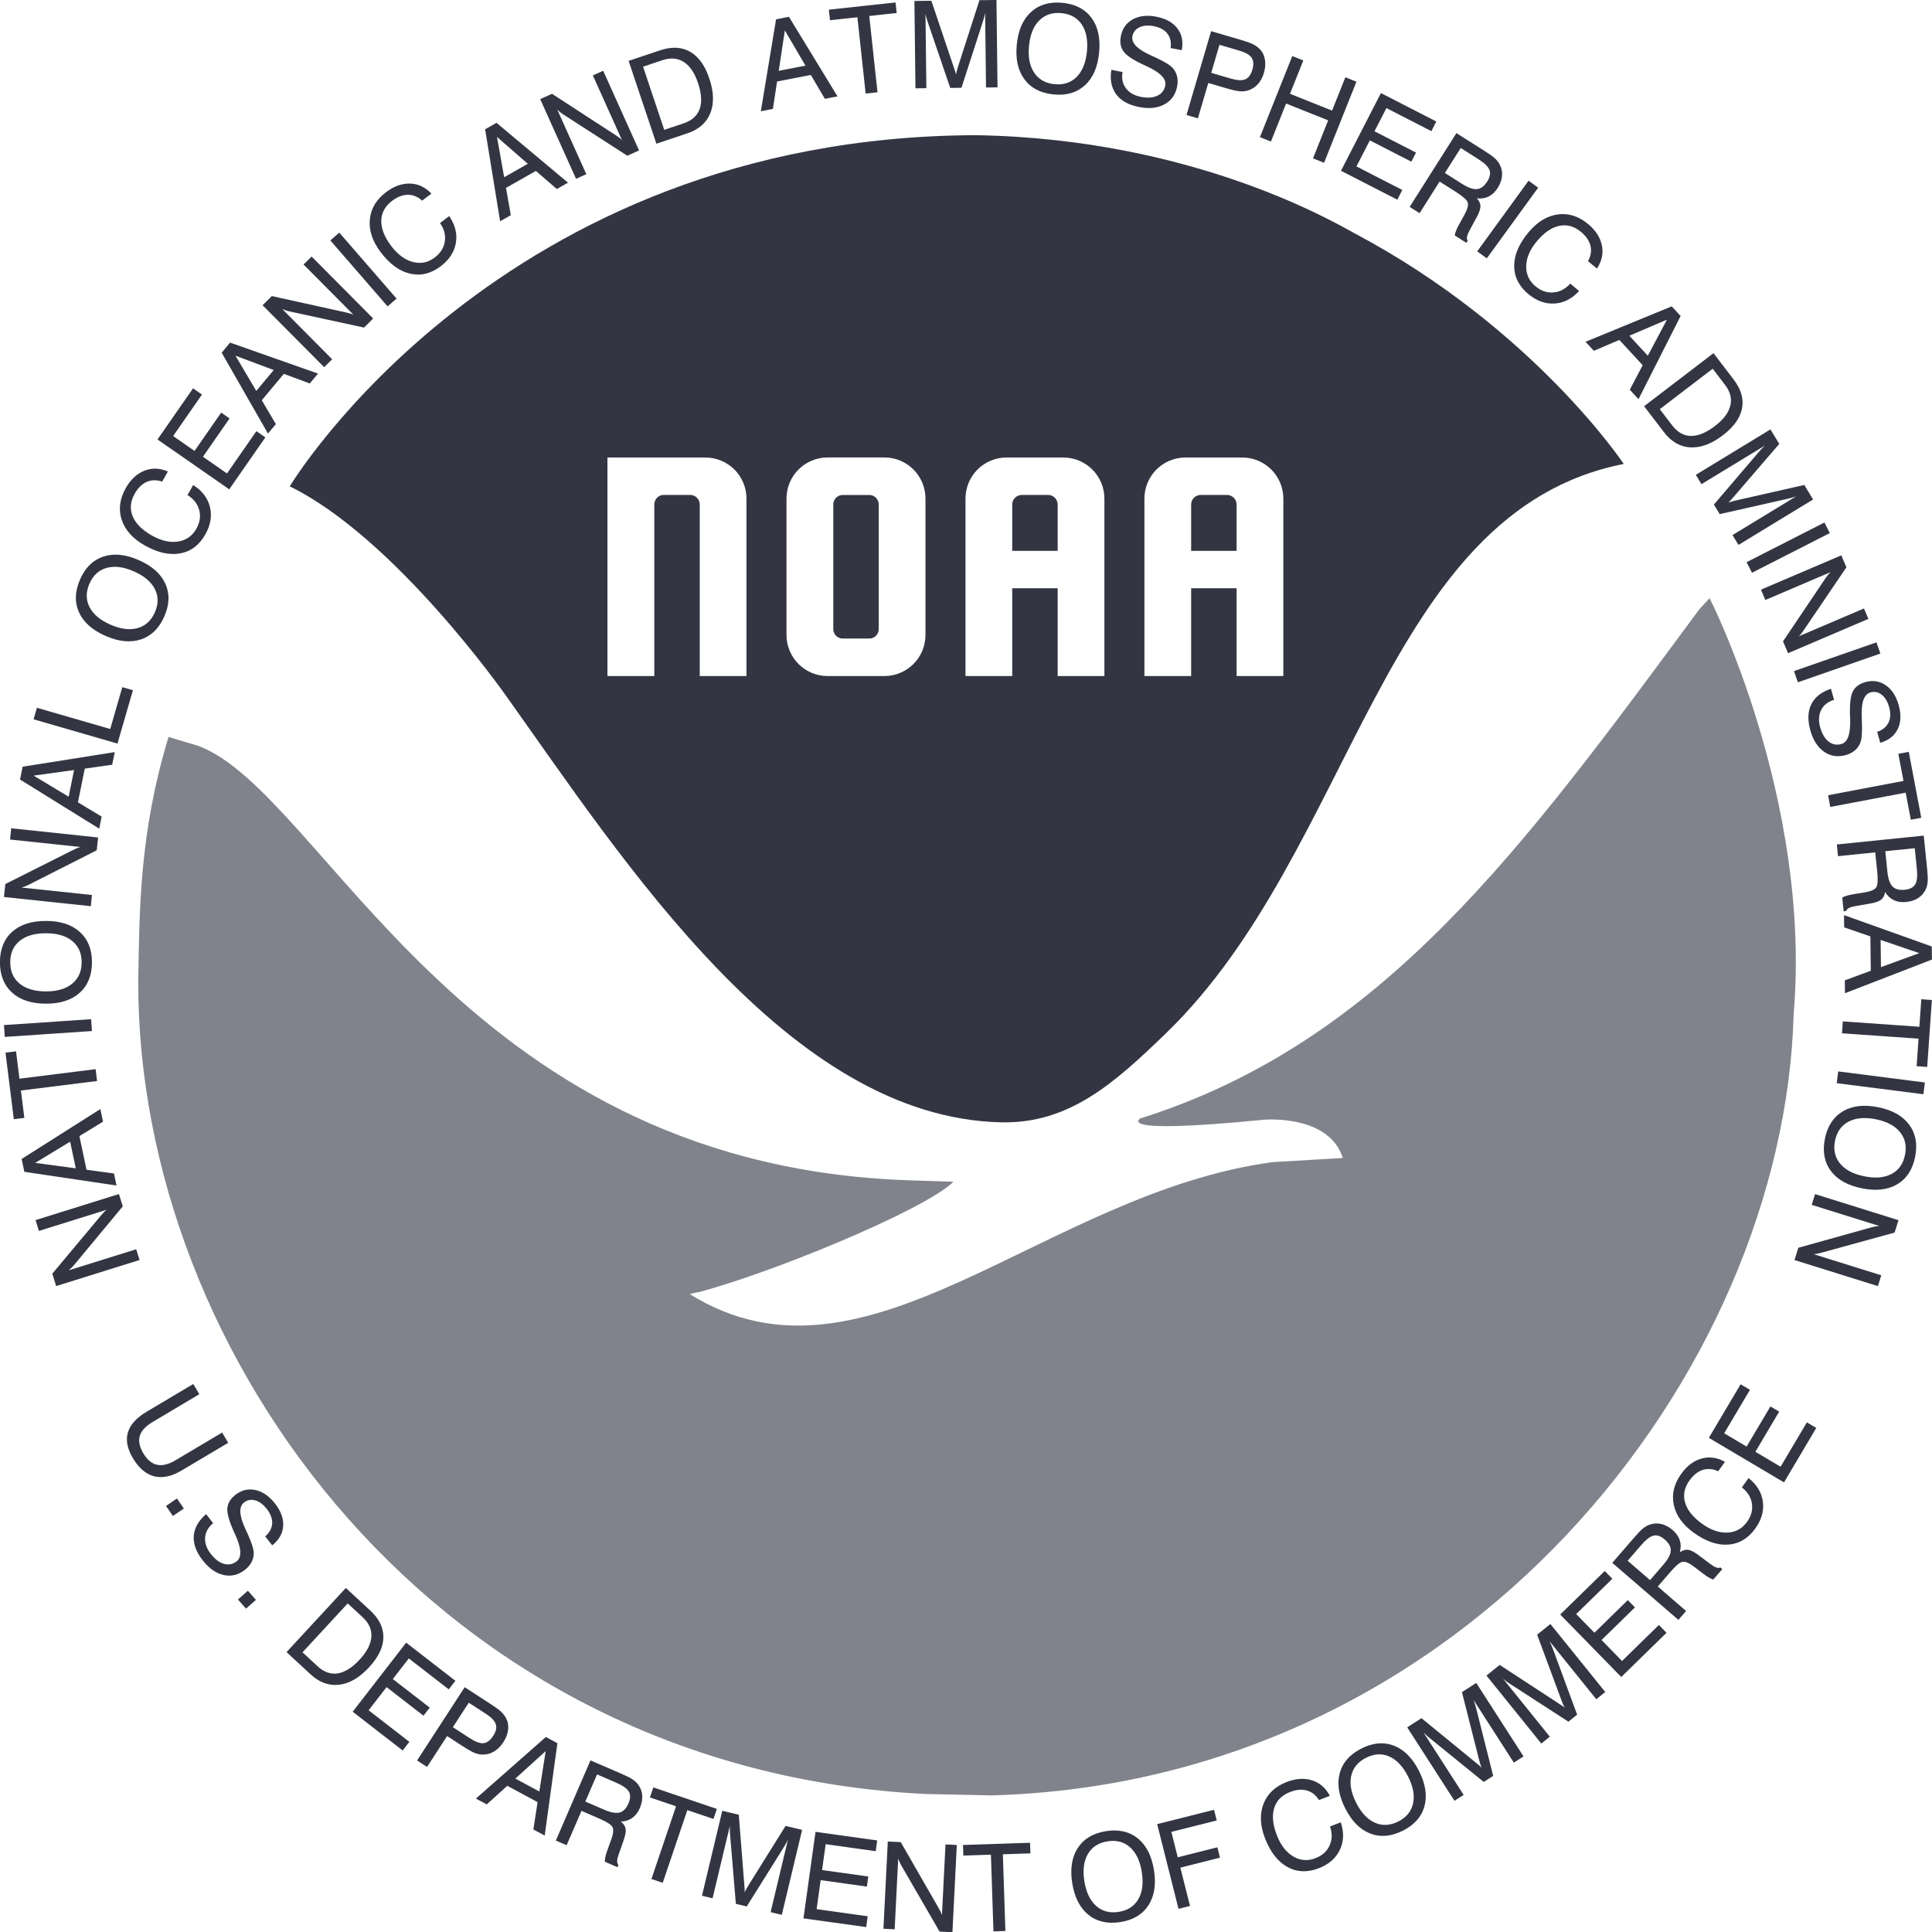
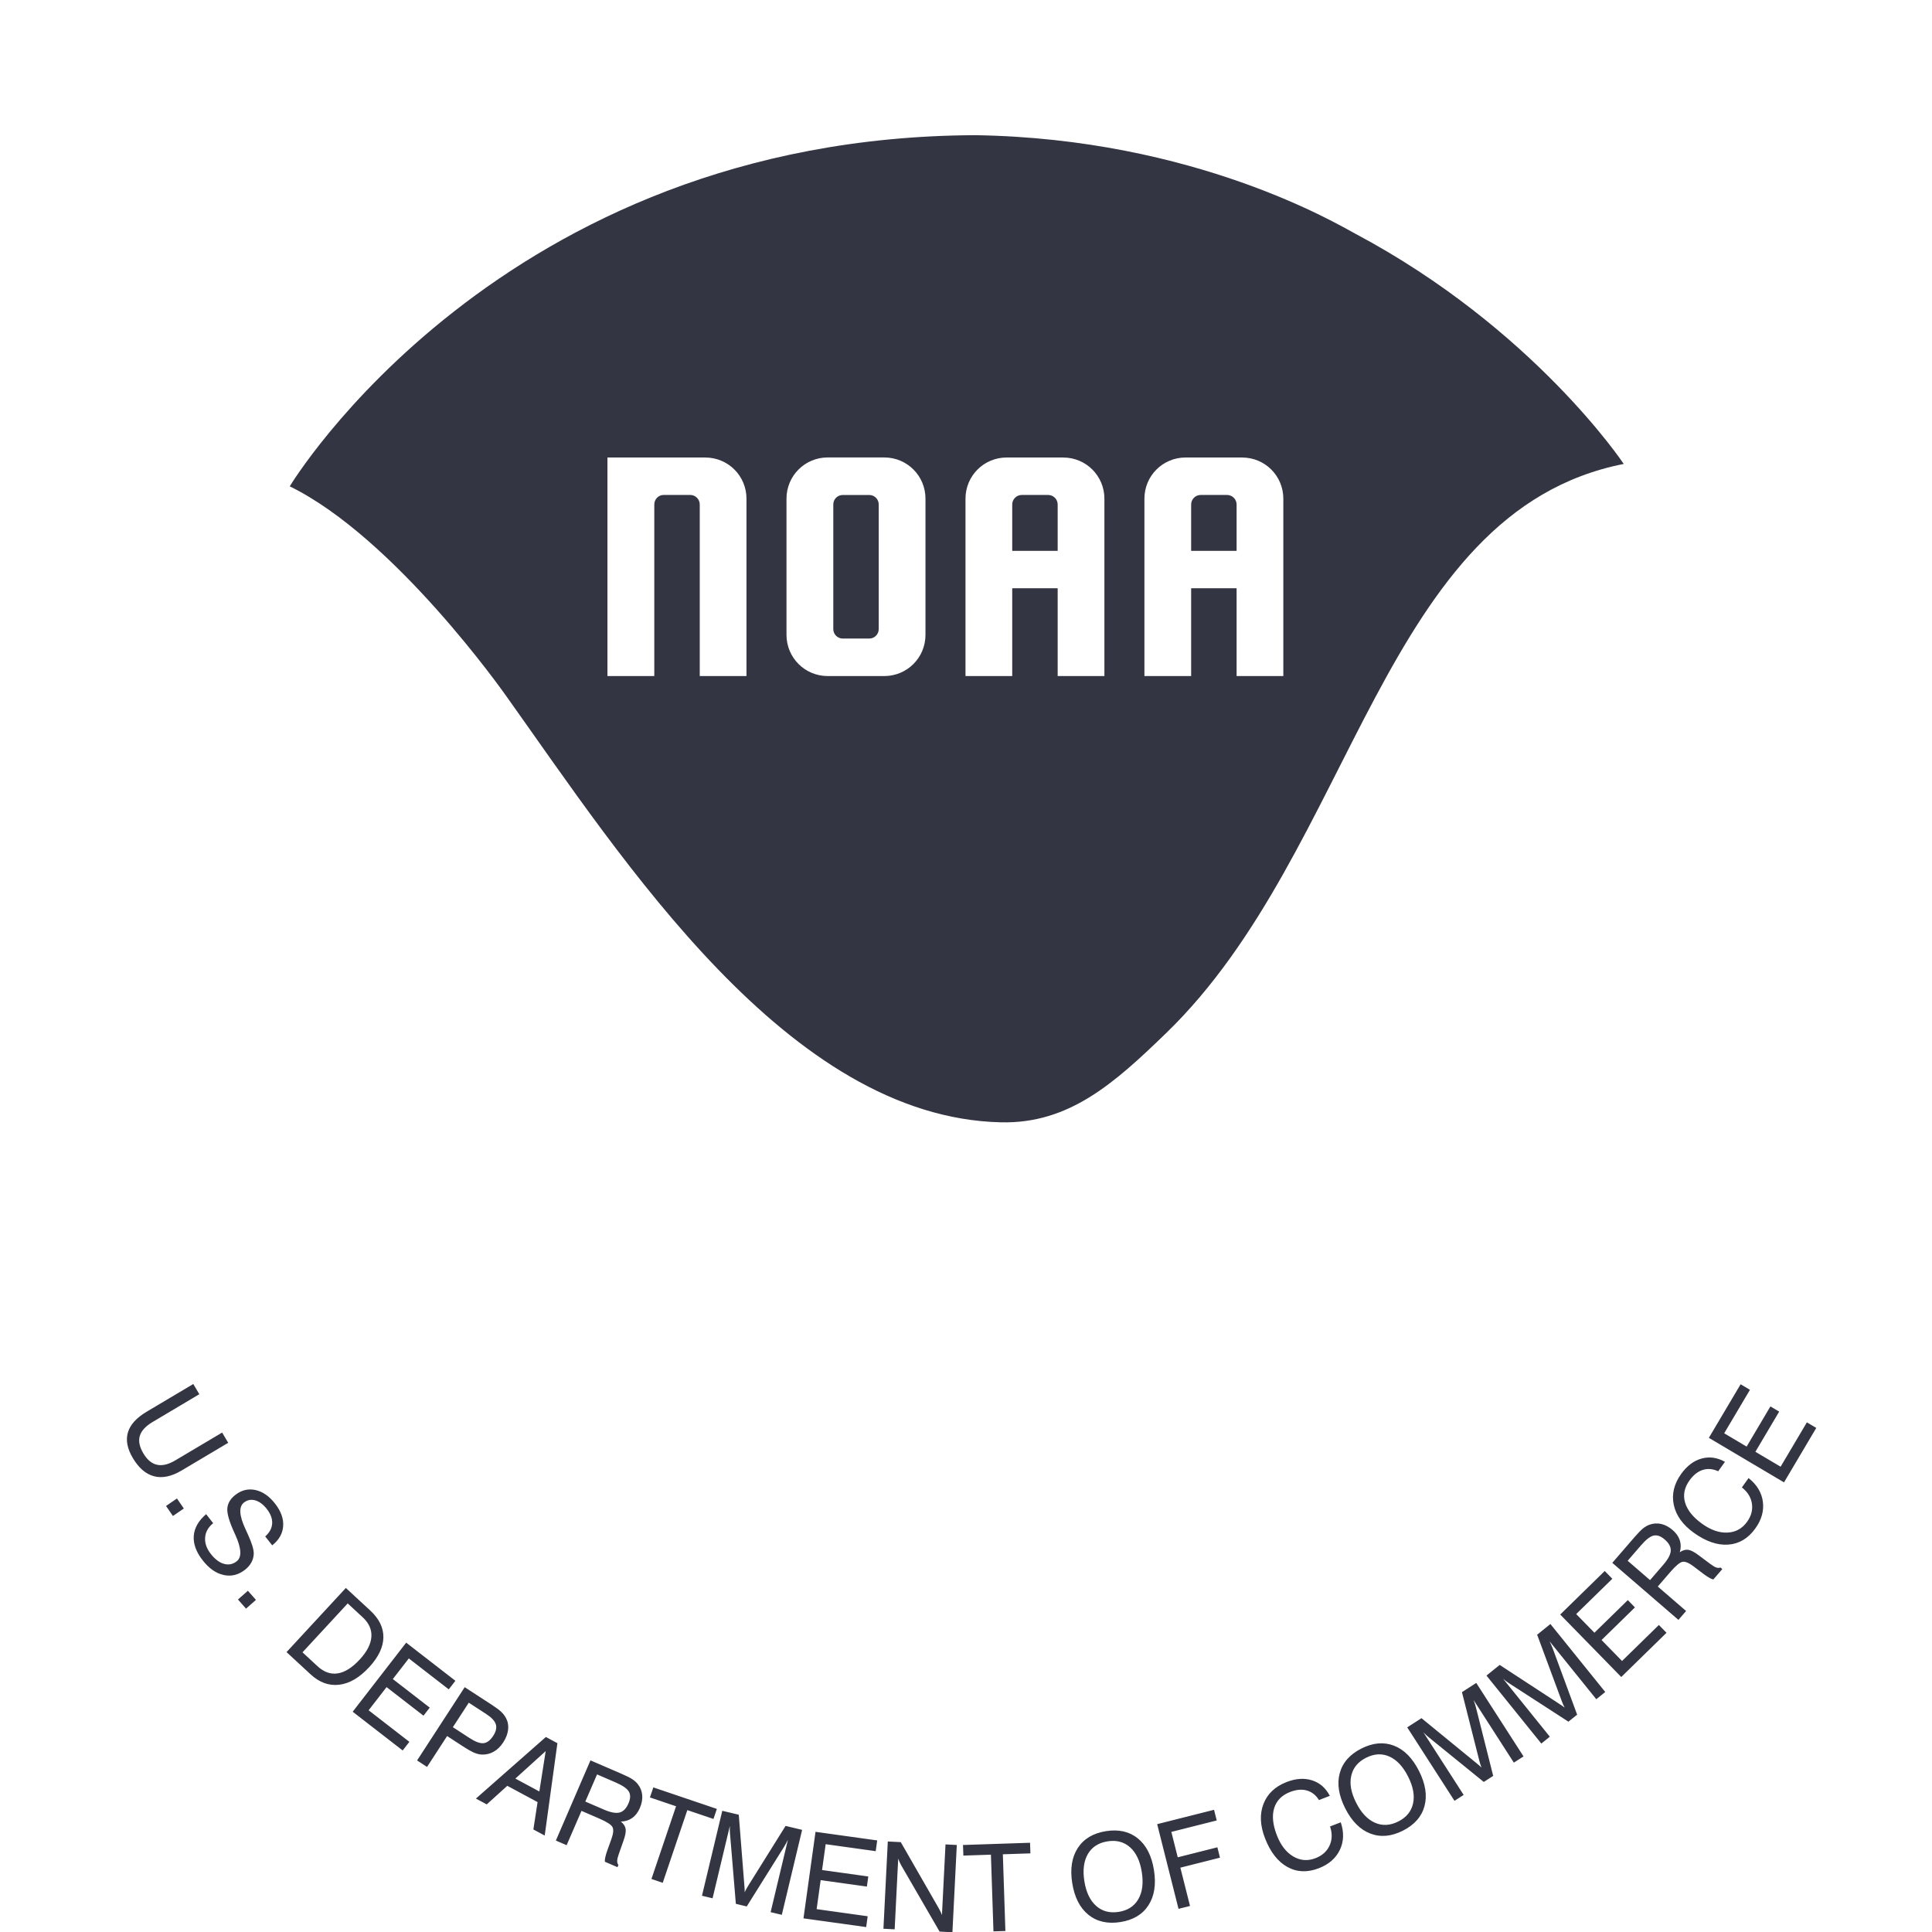
<svg xmlns="http://www.w3.org/2000/svg" version="1.1" id="Layer_1" x="0px" y="0px" viewBox="0 0 800 800.09" enable-background="new 0 0 800 800.09" xml:space="preserve">
  <g>
-     <path id="path3758" fill="#81838C" d="M707.86,247.71c0.19-0.08,42.34,83.39,34.86,172.13l0,0   c-4.07,149.04-135.78,318.1-332.08,323.59l-27.37-0.57C180.99,732.81,56.69,561.18,57.25,406.09l0,0   c0.5-28.83,0.38-61.06,12.54-100.93l12.4,3.71c51.84,19.59,107.77,171.06,289.59,179.68c7.89,0.37,23.05,0.72,23.02,0.79   c-11.77,11.74-78.69,39.34-109.05,46.61c7.94-1.9-0.62-0.2,0,0l0,0c73.13,45.33,146.26-41.91,241.2-54.74l29.08-1.71   c-5.56-17.53-30.59-16.05-32.93-15.82c-65.69,6.47-49.28-1.07-51.32-0.43C572.71,431.6,630.87,350.78,703.5,252.49L707.86,247.71z" />
    <path id="path3766" fill-rule="evenodd" clip-rule="evenodd" fill="#333542" d="M561.17,96.75C554.12,93,494.89,57.4,403.94,55.98   c-197.16,0.71-283.96,145.4-283.96,145.4c43.62,21.38,88.88,85.78,89.52,86.67c48.82,68.49,116.85,174.65,204.99,176.68   c28.22,0.65,46.99-16.23,68.42-36.98c78.25-75.78,89.21-215.9,189.45-235.64C672.36,192.12,635.16,136.09,561.17,96.75z    M342.73,189.42h23.43c9.45,0,17.06,7.61,17.06,17.06v56.4c0,9.45-7.61,17.06-17.06,17.06h-23.43c-9.45,0-17.06-7.61-17.06-17.06   v-56.4C325.67,197.03,333.28,189.42,342.73,189.42z M348.98,204.96h10.95c2.18,0,3.93,1.75,3.93,3.93v51.59   c0,2.18-1.75,3.93-3.93,3.93h-10.95c-2.18,0-3.93-1.75-3.93-3.93v-51.59C345.04,206.71,346.8,204.96,348.98,204.96z M416.84,189.44   c-9.45,0-17.05,7.6-17.05,17.05v73.45h19.35v-36.35h18.82v36.35h19.35V206.5c0-9.45-7.6-17.05-17.05-17.05h-23.42V189.44z    M423.1,204.95H434c2.18,0,3.96,1.78,3.96,3.96v19.19h-18.82v-19.2C419.14,206.72,420.92,204.95,423.1,204.95z M490.93,189.44   c-9.45,0-17.05,7.6-17.05,17.05v73.45h19.35v-36.35h18.82v36.35h19.35V206.5c0-9.45-7.6-17.05-17.05-17.05h-23.42V189.44z    M497.18,204.95h10.91c2.18,0,3.96,1.78,3.96,3.96v19.19h-18.82v-19.2C493.23,206.72,495.01,204.95,497.18,204.95z M251.53,189.44   v90.5h19.4V208.9c0-2.18,1.72-3.96,3.9-3.96h10.96c2.18,0,3.96,1.78,3.96,3.96v71.04h19.35V206.5c0-9.45-7.6-17.05-17.05-17.05   h-40.52V189.44z" />
-     <path id="text4662" fill="#333542" d="M57.79,521.74l-34.53,10.79l-1.6-5.13l20.04-23.96c0.43-0.53,0.85-1,1.25-1.42   s0.79-0.77,1.16-1.06l-27.99,8.74l-1.4-4.48l34.53-10.79l1.59,5.09l-20.28,24.42c-0.31,0.37-0.65,0.73-1,1.07   c-0.36,0.34-0.74,0.68-1.15,1.02l27.99-8.74L57.79,521.74z M31.38,483.77l-2.33-11.03l-14.46,8.78L31.38,483.77z M48.25,490.89   l-38.17-5.67l-1.12-5.31l32.6-20.67l1.1,5.21l-9.78,5.98l2.94,13.94l11.37,1.54L48.25,490.89z M40.19,447.62l-31.53,3.94   l1.42,11.33l-4.36,0.55l-3.44-27.56l4.36-0.55l1.42,11.33l31.53-3.94L40.19,447.62z M38.07,426.93l-36.09,2.43l-0.33-4.9   l36.09-2.43L38.07,426.93z M18.98,410.52c4.63,0.01,8.26-1.04,10.88-3.17s3.93-5.08,3.95-8.86c0.01-3.77-1.28-6.71-3.89-8.84   c-2.6-2.13-6.22-3.2-10.86-3.21c-4.65-0.01-8.28,1.03-10.89,3.15c-2.61,2.11-3.92,5.05-3.93,8.82c-0.01,3.78,1.28,6.74,3.88,8.89   C10.71,409.42,14.33,410.5,18.98,410.52L18.98,410.52z M18.97,415.6c-5.98-0.02-10.64-1.55-13.99-4.6   c-3.35-3.05-5.02-7.26-5.01-12.63c0.02-5.35,1.71-9.53,5.07-12.54c3.37-3.01,8.04-4.5,14.04-4.49c5.98,0.02,10.64,1.54,13.99,4.58   c3.35,3.03,5.02,7.22,5.01,12.58c-0.02,5.37-1.71,9.57-5.09,12.59C29.62,414.12,24.94,415.62,18.97,415.6L18.97,415.6z    M37.6,375.23l-35.97-3.81l0.57-5.35l27.91-14.03c0.61-0.31,1.18-0.58,1.72-0.81c0.53-0.22,1.03-0.39,1.49-0.51l-29.16-3.09   l0.49-4.66l35.97,3.81l-0.56,5.3l-28.32,14.36c-0.43,0.22-0.88,0.41-1.35,0.59c-0.46,0.17-0.95,0.33-1.46,0.48l29.16,3.09   L37.6,375.23z M28.43,329.9l2.24-11.05l-16.76,2.32L28.43,329.9z M41.09,343.13L8.3,322.79l1.08-5.32l38.13-6.03l-1.06,5.22   l-11.35,1.61l-2.83,13.96l9.82,5.92L41.09,343.13z M48.65,307.89L13.9,297.84l1.38-4.77l30.36,8.78l5.01-17.32l4.39,1.27   L48.65,307.89z M45.77,258.67c4.25,1.85,7.99,2.32,11.24,1.4s5.63-3.11,7.14-6.57c1.5-3.45,1.48-6.67-0.07-9.66   c-1.55-2.99-4.44-5.4-8.69-7.26c-4.26-1.86-8.01-2.33-11.24-1.43c-3.23,0.9-5.6,3.08-7.11,6.53c-1.51,3.47-1.5,6.7,0.03,9.7   C38.61,254.39,41.51,256.81,45.77,258.67L45.77,258.67z M43.74,263.33c-5.48-2.39-9.15-5.64-11.02-9.77   c-1.87-4.13-1.73-8.65,0.41-13.58c2.14-4.91,5.35-8.08,9.63-9.51s9.17-0.95,14.66,1.45c5.48,2.39,9.16,5.64,11.03,9.75   c1.88,4.11,1.75,8.62-0.39,13.53c-2.14,4.92-5.37,8.1-9.66,9.55C54.11,266.19,49.22,265.72,43.74,263.33L43.74,263.33z    M77.64,204.99l2.34-4.15c3.73,2.35,6.05,5.38,6.95,9.1c0.9,3.71,0.27,7.5-1.91,11.35c-2.5,4.43-5.98,7.05-10.42,7.86   c-4.44,0.81-9.34-0.3-14.68-3.31c-4.93-2.79-8.1-6.32-9.52-10.59c-1.41-4.28-0.85-8.65,1.67-13.13c2.01-3.56,4.58-5.96,7.7-7.2   c3.12-1.24,6.37-1.13,9.75,0.31l-2.37,4.19c-2.31-0.78-4.44-0.73-6.41,0.13c-1.96,0.86-3.62,2.49-4.97,4.89   c-1.8,3.19-2.08,6.3-0.84,9.33c1.24,3.02,3.9,5.69,7.98,7.99c3.85,2.17,7.45,3,10.81,2.48s5.89-2.29,7.6-5.31   c1.46-2.58,1.85-5.15,1.17-7.7C81.83,208.68,80.21,206.6,77.64,204.99L77.64,204.99z M94.92,202.62l-29.7-20.65l14.72-21.17   l3.69,2.57l-11.94,17.18l8.87,6.17l11.03-15.87l3.47,2.41l-11.03,15.87l9.96,6.92l12.18-17.52l3.71,2.58L94.92,202.62z    M106.12,161.87l7.22-8.65l-15.84-5.93L106.12,161.87z M110.96,179.53l-19.17-33.49l3.48-4.17l36.41,12.82l-3.41,4.09l-10.75-3.98   l-9.12,10.94l5.83,9.88L110.96,179.53z M134.23,152.05l-25.49-25.66l3.82-3.79l30.5,6.73c0.67,0.14,1.28,0.29,1.84,0.46   c0.56,0.16,1.05,0.34,1.47,0.54l-20.67-20.8l3.33-3.31l25.49,25.66l-3.78,3.76l-31.03-6.73c-0.47-0.11-0.95-0.24-1.41-0.4   c-0.47-0.16-0.95-0.34-1.43-0.55l20.67,20.8L134.23,152.05z M160.5,126.87l-23.71-27.32l3.71-3.22l23.71,27.32L160.5,126.87z    M182.2,92.36l3.8-2.88c2.49,3.64,3.41,7.34,2.76,11.11c-0.65,3.77-2.74,6.98-6.26,9.65c-4.06,3.07-8.29,4.1-12.69,3.08   c-4.4-1.02-8.45-3.98-12.16-8.88c-3.42-4.52-4.93-9.02-4.52-13.5c0.4-4.48,2.65-8.28,6.75-11.38c3.26-2.47,6.57-3.65,9.93-3.55   c3.36,0.11,6.3,1.49,8.83,4.16l-3.84,2.91c-1.81-1.63-3.79-2.44-5.93-2.42c-2.15,0.01-4.32,0.85-6.51,2.51   c-2.92,2.21-4.42,4.96-4.48,8.23c-0.06,3.27,1.32,6.77,4.15,10.5c2.67,3.52,5.65,5.71,8.93,6.57c3.29,0.86,6.32,0.24,9.08-1.86   c2.36-1.79,3.74-3.99,4.14-6.6C184.59,97.4,183.93,94.85,182.2,92.36L182.2,92.36z M208.76,73.39l9.8-5.57L205.8,56.71   L208.76,73.39z M207.09,91.62l-6.21-38.08l4.72-2.68l29.6,24.78l-4.63,2.63l-8.67-7.5l-12.38,7.04l1.99,11.3L207.09,91.62z    M238.53,74.04l-14.85-32.99l4.9-2.21l26.19,17.03c0.58,0.37,1.1,0.73,1.56,1.07c0.46,0.35,0.86,0.69,1.19,1.03l-12.03-26.74   l4.28-1.92l14.85,32.99l-4.86,2.19l-26.68-17.21c-0.41-0.27-0.8-0.55-1.18-0.87c-0.38-0.31-0.76-0.65-1.15-1.02l12.03,26.74   L238.53,74.04z M274.29,24.93l-8.01,2.68l8.76,26.15l8.01-2.68c3.43-1.15,5.65-3.13,6.66-5.95s0.78-6.4-0.68-10.77   c-1.4-4.18-3.36-7.07-5.89-8.7C280.61,24.05,277.66,23.8,274.29,24.93L274.29,24.93z M271.8,59.51l-11.5-34.3l13.06-4.38   c4.78-1.6,8.92-1.4,12.41,0.6c3.5,2.01,6.15,5.7,7.95,11.09c1.87,5.57,2.01,10.35,0.41,14.33c-1.59,3.98-4.75,6.76-9.47,8.34   L271.8,59.51z M322.46,29.33l11.07-2.15l-8.54-14.6L322.46,29.33z M315.05,46.07L321.35,8l5.33-1.03l20.12,32.94l-5.23,1.01   l-5.82-9.88l-13.98,2.71l-1.73,11.34L315.05,46.07z M358.45,38.74l-3.42-31.59l-11.35,1.23l-0.47-4.37l27.61-2.99l0.47,4.37   l-11.35,1.23l3.42,31.59L358.45,38.74z M383.22,5.7l0.37,30.82l-4.52,0.05L378.64,0.4l7.02-0.08l9.29,27.57   c0.27,0.78,0.47,1.39,0.6,1.82s0.23,0.81,0.3,1.14c0.12-0.61,0.25-1.15,0.37-1.63c0.13-0.48,0.26-0.93,0.4-1.36l8.95-27.78   L412.62,0l0.43,36.17l-4.76,0.06l-0.37-30.82c-0.11,0.53-0.23,1.05-0.37,1.59c-0.14,0.53-0.29,1.06-0.45,1.59l-8.98,27.76   l-4.64,0.06l-9.41-27.54c-0.17-0.46-0.32-0.95-0.46-1.47C383.47,6.87,383.34,6.31,383.22,5.7L383.22,5.7z M426.09,18.96   c-0.45,4.61,0.26,8.32,2.13,11.13s4.69,4.4,8.45,4.77c3.75,0.37,6.8-0.64,9.17-3.03c2.37-2.39,3.77-5.89,4.23-10.5   c0.45-4.63-0.25-8.34-2.1-11.14c-1.86-2.8-4.66-4.38-8.4-4.75c-3.76-0.37-6.84,0.64-9.22,3.02   C427.96,10.83,426.54,14.33,426.09,18.96L426.09,18.96z M421.03,18.46c0.58-5.95,2.55-10.45,5.9-13.5s7.7-4.31,13.04-3.79   c5.33,0.52,9.33,2.6,12.01,6.24c2.68,3.64,3.72,8.43,3.14,14.4c-0.58,5.95-2.54,10.45-5.88,13.5s-7.67,4.32-12.99,3.79   c-5.34-0.53-9.36-2.61-12.06-6.26C421.5,29.2,420.45,24.41,421.03,18.46L421.03,18.46z M460.18,28.91l4.65,0.92   c-0.46,2.58-0.02,4.8,1.34,6.65c1.36,1.86,3.43,3.06,6.2,3.61c2.75,0.55,5.02,0.4,6.84-0.44c1.81-0.84,2.92-2.26,3.31-4.25   c0.54-2.71-2.02-5.37-7.68-7.96c-0.34-0.15-0.6-0.27-0.78-0.36c-4.59-2.1-7.52-4-8.79-5.72c-1.27-1.71-1.65-3.86-1.13-6.45   c0.63-3.16,2.29-5.47,4.98-6.93s5.96-1.81,9.8-1.04c3.92,0.78,6.8,2.4,8.65,4.86s2.44,5.45,1.77,8.98l-4.6-0.89   c0.31-2.41-0.13-4.39-1.33-5.95c-1.2-1.56-3.06-2.59-5.58-3.09c-2.36-0.47-4.35-0.33-5.97,0.43c-1.62,0.75-2.6,1.99-2.94,3.71   c-0.55,2.75,1.97,5.37,7.54,7.89c0.83,0.38,1.46,0.67,1.9,0.88c0.09,0.04,0.25,0.11,0.48,0.22c3.64,1.68,5.98,3.17,7.02,4.48   c0.79,0.99,1.32,2.11,1.59,3.36c0.27,1.25,0.26,2.58-0.02,3.99c-0.68,3.42-2.45,5.9-5.3,7.43c-2.85,1.54-6.36,1.89-10.54,1.06   c-4.3-0.86-7.44-2.61-9.41-5.26C460.21,36.38,459.54,33,460.18,28.91L460.18,28.91z M501.55,30.17l7.92,2.32   c2.75,0.81,4.8,0.93,6.15,0.37s2.34-1.91,2.97-4.04c0.6-2.06,0.5-3.69-0.33-4.91c-0.82-1.21-2.5-2.19-5.03-2.93l-8.27-2.43   L501.55,30.17z M491.31,47.61L501.5,12.9l12.77,3.75c2.07,0.61,3.62,1.17,4.65,1.7c1.02,0.52,1.89,1.14,2.6,1.86   c1.19,1.18,1.94,2.64,2.25,4.37c0.31,1.73,0.17,3.61-0.42,5.63c-0.57,1.93-1.44,3.53-2.63,4.78c-1.19,1.26-2.63,2.11-4.34,2.57   c-0.98,0.26-2.06,0.33-3.25,0.21c-1.19-0.12-3.07-0.55-5.64-1.31l-7.16-2.1L496.02,49L491.31,47.61z M521.7,56.8l13.41-33.59   l4.56,1.82l-5.51,13.8l17.42,6.96l5.51-13.8l4.58,1.83l-13.4,33.58l-4.58-1.83l6.28-15.74l-17.42-6.96l-6.28,15.74L521.7,56.8z    M555.28,70.71l16.53-32.18l22.94,11.78l-2.05,4l-18.61-9.56l-4.94,9.61l17.19,8.83l-1.93,3.76l-17.19-8.83l-5.54,10.79l18.98,9.75   l-2.06,4.02L555.28,70.71z M604.86,61.28l-6.56,10.35l7.09,4.49c2.56,1.62,4.63,2.35,6.21,2.19c1.58-0.16,2.99-1.21,4.22-3.14   c1.15-1.81,1.46-3.41,0.94-4.78c-0.52-1.38-2.13-2.92-4.81-4.62L604.86,61.28z M603.07,55.12l11.84,7.5   c1.92,1.22,3.28,2.2,4.08,2.94s1.44,1.53,1.91,2.37c0.84,1.52,1.2,3.12,1.07,4.81c-0.13,1.68-0.73,3.38-1.81,5.08   c-1.04,1.65-2.29,2.83-3.73,3.55c-1.45,0.72-3.08,0.97-4.89,0.75c0.98,1.09,1.47,2.18,1.48,3.29s-0.53,2.64-1.59,4.6l-2.84,5.26   c-0.61,1.12-0.98,2.02-1.11,2.69c-0.12,0.67-0.04,1.25,0.25,1.74l-0.54,0.85l-4.79-3.04c0.02-0.88,0.61-2.41,1.78-4.6   c0.04-0.06,0.06-0.1,0.08-0.12l2.27-4.14c1.16-2.13,1.56-3.74,1.22-4.81s-1.99-2.54-4.92-4.4l-6.72-4.26l-8.29,13.09l-4.11-2.6   L603.07,55.12z M611.69,104.08l21.26-29.26l3.97,2.89l-21.26,29.26L611.69,104.08z M650.21,117.44l3.66,3.05   c-2.98,3.25-6.38,4.98-10.2,5.19c-3.82,0.22-7.42-1.09-10.82-3.92c-3.91-3.26-5.86-7.15-5.86-11.67s1.97-9.13,5.9-13.85   c3.63-4.35,7.67-6.83,12.13-7.45c4.46-0.62,8.66,0.72,12.61,4.01c3.14,2.62,5.04,5.58,5.69,8.87s-0.03,6.47-2.06,9.54l-3.7-3.08   c1.18-2.13,1.52-4.24,1.02-6.33c-0.5-2.09-1.8-4.01-3.91-5.77c-2.82-2.35-5.82-3.18-9.02-2.51c-3.2,0.68-6.3,2.82-9.3,6.41   c-2.83,3.39-4.29,6.79-4.39,10.19c-0.09,3.4,1.19,6.21,3.86,8.43c2.28,1.9,4.73,2.75,7.36,2.54   C645.83,120.91,648.17,119.68,650.21,117.44L650.21,117.44z M674.68,139.02l7.64,8.28l7.93-14.94L674.68,139.02z M656.54,141.52   l35.69-14.66l3.68,3.99l-17.44,34.44l-3.61-3.92l5.34-10.14l-9.66-10.47l-10.56,4.49L656.54,141.52z M714.32,159.39l-5.13-6.71   l-21.91,16.75l5.13,6.71c2.2,2.87,4.79,4.33,7.78,4.37c2.99,0.04,6.31-1.33,9.97-4.13c3.5-2.68,5.61-5.47,6.32-8.39   C717.2,165.08,716.48,162.21,714.32,159.39L714.32,159.39z M680.79,168.21l28.73-21.97l8.37,10.94c3.06,4.01,4.21,7.99,3.44,11.94   c-0.77,3.96-3.41,7.66-7.92,11.11c-4.67,3.57-9.14,5.24-13.42,5.02c-4.28-0.22-7.93-2.31-10.95-6.26L680.79,168.21z M730.88,184.46   l-26.33,16.02l-2.35-3.86l30.9-18.81l3.65,6l-18.98,22.05c-0.54,0.63-0.96,1.11-1.26,1.44c-0.31,0.33-0.58,0.61-0.83,0.83   c0.59-0.2,1.12-0.37,1.59-0.51c0.47-0.13,0.93-0.25,1.37-0.35l28.47-6.46l3.66,6.02l-30.9,18.81l-2.48-4.07l26.33-16.02   c-0.51,0.17-1.03,0.34-1.56,0.49c-0.53,0.15-1.06,0.29-1.6,0.42l-28.46,6.43l-2.41-3.96l18.9-22.14c0.31-0.38,0.65-0.76,1.03-1.14   C730.01,185.27,730.42,184.87,730.88,184.46L730.88,184.46z M723.23,232.79l32.23-16.43l2.23,4.38l-32.23,16.43L723.23,232.79z    M729.18,244.16l33.27-14.2l2.11,4.95l-17.54,25.85c-0.38,0.57-0.75,1.08-1.11,1.54c-0.36,0.46-0.71,0.84-1.05,1.17l26.97-11.51   l1.84,4.31l-33.27,14.2l-2.09-4.9l17.73-26.34c0.27-0.4,0.57-0.79,0.89-1.17s0.67-0.75,1.04-1.13L731,248.44L729.18,244.16z    M742.85,277.88l34.16-11.9l1.62,4.64l-34.16,11.9L742.85,277.88z M758.17,285.21l1.27,4.57c-2.51,0.75-4.29,2.15-5.33,4.2   c-1.04,2.05-1.18,4.44-0.42,7.17c0.75,2.7,1.91,4.66,3.48,5.9s3.33,1.58,5.29,1.04c2.66-0.74,3.88-4.23,3.64-10.45   c-0.02-0.37-0.03-0.65-0.04-0.86c-0.2-5.04,0.18-8.52,1.13-10.42c0.96-1.91,2.7-3.21,5.24-3.92c3.11-0.87,5.92-0.43,8.44,1.32   c2.52,1.74,4.3,4.5,5.35,8.27c1.07,3.85,0.93,7.15-0.43,9.91s-3.77,4.64-7.21,5.63l-1.28-4.51c2.29-0.81,3.86-2.1,4.71-3.88   c0.85-1.77,0.93-3.9,0.24-6.38c-0.65-2.32-1.67-4.03-3.08-5.13c-1.4-1.1-2.95-1.42-4.64-0.95c-2.7,0.75-3.91,4.18-3.63,10.29   c0.03,0.91,0.06,1.61,0.07,2.1c0.01,0.1,0.02,0.28,0.02,0.53c0.15,4-0.13,6.77-0.82,8.29c-0.53,1.15-1.29,2.13-2.28,2.93   s-2.18,1.4-3.57,1.79c-3.36,0.94-6.37,0.48-9.02-1.37c-2.66-1.85-4.56-4.83-5.7-8.93c-1.18-4.23-1.03-7.82,0.45-10.77   C751.52,288.62,754.23,286.5,758.17,285.21L758.17,285.21z M756.97,329.29l31.22-5.92l-2.13-11.22l4.32-0.82l5.17,27.29l-4.32,0.82   l-2.13-11.22l-31.22,5.92L756.97,329.29z M792.85,351.23l-12.19,1.24l0.85,8.35c0.31,3.01,1.01,5.09,2.12,6.24   c1.1,1.15,2.8,1.6,5.08,1.37c2.13-0.22,3.58-0.96,4.34-2.22s0.98-3.47,0.66-6.63L792.85,351.23z M796.58,346.01l1.42,13.95   c0.23,2.26,0.3,3.94,0.22,5.03c-0.09,1.09-0.31,2.08-0.68,2.97c-0.68,1.6-1.71,2.87-3.12,3.81c-1.4,0.94-3.1,1.51-5.11,1.72   c-1.94,0.2-3.64-0.05-5.1-0.74c-1.46-0.69-2.67-1.82-3.62-3.38c-0.25,1.44-0.81,2.51-1.67,3.19c-0.87,0.69-2.4,1.22-4.6,1.59   l-5.89,1.02c-1.26,0.21-2.19,0.47-2.79,0.79s-1.01,0.74-1.22,1.27l-1,0.1l-0.58-5.64c0.7-0.53,2.27-1.01,4.72-1.44   c0.07-0.01,0.11-0.01,0.15-0.01l4.66-0.77c2.39-0.41,3.9-1.08,4.53-2.02s0.77-3.13,0.41-6.58l-0.81-7.92l-15.42,1.57l-0.49-4.84   L796.58,346.01z M778.72,389.2l0.14,11.27l15.89-5.8L778.72,389.2z M763.56,378.93l36.34,12.98l0.07,5.43l-36,13.93l-0.07-5.33   l10.76-3.97l-0.18-14.24l-10.85-3.72L763.56,378.93z M763.07,422.94l31.7,2.22l0.8-11.39l4.38,0.31l-1.94,27.71l-4.38-0.31   l0.8-11.39l-31.7-2.22L763.07,422.94z M761.17,443.65l35.88,4.58l-0.62,4.87l-35.88-4.58L761.17,443.65z M776.72,463.46   c-4.54-0.91-8.3-0.58-11.29,1c-2.98,1.58-4.85,4.22-5.59,7.93c-0.74,3.69-0.04,6.83,2.1,9.43c2.14,2.59,5.48,4.35,10.02,5.26   c4.56,0.92,8.32,0.59,11.29-0.97s4.83-4.19,5.57-7.88c0.75-3.71,0.05-6.87-2.08-9.47C784.62,466.14,781.28,464.38,776.72,463.46   L776.72,463.46z M777.72,458.48c5.86,1.18,10.14,3.59,12.83,7.23c2.7,3.64,3.52,8.09,2.46,13.36c-1.06,5.25-3.53,9.02-7.41,11.32   c-3.89,2.3-8.77,2.86-14.64,1.67c-5.86-1.18-10.14-3.58-12.84-7.21s-3.52-8.06-2.47-13.31c1.06-5.26,3.54-9.05,7.44-11.37   C766.99,457.86,771.86,457.3,777.72,458.48L777.72,458.48z M751.59,494.46l34.53,10.79l-1.6,5.13l-30.12,8.29   c-0.66,0.19-1.27,0.34-1.84,0.45s-1.09,0.18-1.56,0.21l27.99,8.74l-1.4,4.48l-34.53-10.79l1.59-5.09l30.58-8.53   c0.47-0.13,0.95-0.23,1.43-0.31c0.49-0.08,1-0.14,1.52-0.18l-27.99-8.74L751.59,494.46z" />
    <path id="text4682" fill="#333542" d="M60.73,584.56l19.3-11.47l2.51,4.22l-19.34,11.5c-2.91,1.73-4.68,3.65-5.31,5.77   s-0.14,4.52,1.47,7.23c1.59,2.67,3.48,4.25,5.68,4.72c2.2,0.48,4.73-0.14,7.6-1.85l19.34-11.49l2.52,4.24L75.2,608.9   c-4.17,2.48-7.96,3.28-11.37,2.4s-6.36-3.4-8.83-7.56c-2.31-3.88-2.98-7.42-2.03-10.62C53.92,589.92,56.51,587.07,60.73,584.56   L60.73,584.56z M68.75,623.59l4.52-3.1l2.85,4.15l-4.52,3.1L68.75,623.59z M85.36,626.98l2.91,3.74c-2.04,1.65-3.15,3.62-3.33,5.91   c-0.19,2.29,0.59,4.56,2.33,6.79c1.72,2.21,3.54,3.59,5.46,4.13c1.92,0.55,3.68,0.2,5.28-1.05c2.18-1.7,1.98-5.38-0.61-11.05   c-0.16-0.33-0.28-0.59-0.36-0.78c-2.1-4.59-3.07-7.95-2.91-10.07c0.16-2.13,1.28-4,3.36-5.62c2.54-1.98,5.31-2.64,8.3-1.99   c2.99,0.66,5.69,2.53,8.1,5.62c2.46,3.15,3.58,6.26,3.36,9.33c-0.21,3.07-1.72,5.72-4.53,7.95l-2.9-3.68   c1.81-1.62,2.77-3.41,2.88-5.37s-0.63-3.96-2.21-5.99c-1.48-1.9-3.08-3.09-4.8-3.58s-3.27-0.19-4.65,0.88   c-2.21,1.72-2.02,5.35,0.55,10.9c0.38,0.83,0.66,1.46,0.87,1.91c0.05,0.09,0.12,0.25,0.22,0.48c1.66,3.65,2.45,6.31,2.39,7.98   c-0.05,1.26-0.38,2.46-1,3.58c-0.61,1.12-1.49,2.12-2.62,3.01c-2.75,2.14-5.71,2.86-8.87,2.16s-6.05-2.73-8.67-6.09   c-2.7-3.46-3.92-6.84-3.68-10.13C80.5,632.66,82.2,629.67,85.36,626.98L85.36,626.98z M98.54,662.32l4.11-3.62l3.33,3.78   l-4.11,3.62L98.54,662.32z M150.18,669.68l-6.2-5.74l-18.72,20.25l6.2,5.74c2.66,2.46,5.46,3.45,8.41,2.98   c2.95-0.47,5.99-2.39,9.11-5.77c2.99-3.23,4.59-6.35,4.8-9.35C153.99,674.8,152.79,672.09,150.18,669.68L150.18,669.68z    M118.65,684.1l24.56-26.56l10.11,9.35c3.7,3.42,5.51,7.15,5.43,11.18c-0.08,4.03-2.05,8.13-5.91,12.3   c-3.99,4.31-8.11,6.73-12.37,7.24c-4.25,0.51-8.21-0.92-11.86-4.3L118.65,684.1z M146.04,708.79l22.15-28.6l20.38,15.79l-2.75,3.55   l-16.54-12.81l-6.62,8.54l15.28,11.83l-2.59,3.34l-15.28-11.83l-7.43,9.59l16.87,13.07l-2.77,3.57L146.04,708.79z M187.52,715.19   l6.92,4.5c2.4,1.56,4.33,2.27,5.78,2.12s2.79-1.16,4-3.02c1.17-1.8,1.53-3.4,1.09-4.79c-0.44-1.4-1.76-2.82-3.97-4.25l-7.23-4.7   L187.52,715.19z M172.71,728.96l19.71-30.33l11.16,7.25c1.81,1.18,3.13,2.16,3.96,2.96c0.83,0.79,1.48,1.64,1.96,2.53   c0.8,1.48,1.1,3.09,0.9,4.83c-0.2,1.75-0.87,3.5-2.02,5.28c-1.1,1.69-2.39,2.96-3.89,3.83c-1.5,0.86-3.13,1.27-4.89,1.22   c-1.01-0.03-2.07-0.28-3.17-0.73c-1.1-0.45-2.78-1.41-5.03-2.87l-6.26-4.07l-8.31,12.79L172.71,728.96z M213.4,736.47l9.93,5.34   l2.63-16.71L213.4,736.47z M197.07,744.75l28.96-25.5l4.78,2.57l-5.26,38.24l-4.69-2.52l1.74-11.33l-12.54-6.74l-8.51,7.69   L197.07,744.75z M247.23,734.74l-4.86,11.25l7.71,3.33c2.78,1.2,4.94,1.6,6.48,1.2c1.54-0.4,2.76-1.66,3.67-3.76   c0.85-1.97,0.91-3.59,0.18-4.87c-0.73-1.28-2.55-2.55-5.47-3.81L247.23,734.74z M244.5,728.93l12.87,5.56   c2.09,0.9,3.59,1.66,4.49,2.26c0.91,0.61,1.66,1.29,2.26,2.05c1.07,1.37,1.67,2.9,1.81,4.58c0.14,1.68-0.19,3.45-0.99,5.3   c-0.77,1.79-1.82,3.15-3.13,4.09c-1.32,0.94-2.89,1.44-4.72,1.51c1.14,0.92,1.79,1.93,1.97,3.02s-0.11,2.69-0.85,4.79l-1.98,5.64   c-0.43,1.2-0.66,2.15-0.67,2.83c-0.02,0.68,0.16,1.24,0.52,1.68l-0.4,0.92l-5.21-2.25c-0.12-0.87,0.22-2.48,1.04-4.82   c0.03-0.06,0.05-0.11,0.06-0.14l1.6-4.44c0.81-2.29,0.96-3.94,0.45-4.94c-0.51-1.01-2.36-2.2-5.54-3.57l-7.3-3.16l-6.15,14.22   l-4.46-1.93L244.5,728.93z M269.75,778.04l10.19-30.1l-10.82-3.66l1.41-4.16l26.31,8.91l-1.41,4.16l-10.82-3.66l-10.19,30.1   L269.75,778.04z M302.22,756.07l-7.16,29.97l-4.39-1.05l8.41-35.18l6.83,1.63l2.29,29c0.07,0.83,0.12,1.46,0.14,1.91   c0.02,0.45,0.02,0.84,0.01,1.18c0.27-0.56,0.52-1.05,0.76-1.48c0.24-0.43,0.48-0.84,0.72-1.22l15.46-24.76l6.85,1.64l-8.41,35.18   l-4.63-1.11l7.16-29.97c-0.23,0.48-0.48,0.97-0.75,1.45c-0.27,0.48-0.54,0.96-0.82,1.43l-15.48,24.73l-4.51-1.08l-2.41-29.01   c-0.05-0.48-0.08-1-0.09-1.54C302.18,757.26,302.19,756.69,302.22,756.07L302.22,756.07z M332.7,794.35l4.99-35.83l25.54,3.56   l-0.62,4.45l-20.72-2.89l-1.49,10.7l19.14,2.67l-0.58,4.18l-19.14-2.67l-1.67,12.01l21.14,2.95l-0.62,4.48L332.7,794.35z    M365.81,798.65l1.81-36.13l5.37,0.27l15.56,27.09c0.35,0.59,0.65,1.15,0.9,1.67c0.25,0.52,0.45,1.01,0.59,1.46l1.47-29.28   l4.68,0.24l-1.81,36.13l-5.32-0.27l-15.91-27.48c-0.24-0.42-0.46-0.86-0.66-1.31s-0.38-0.93-0.56-1.43l-1.47,29.28L365.81,798.65z    M411.37,799.74l-1.05-31.76l-11.41,0.38l-0.15-4.39l27.76-0.92l0.15,4.39l-11.41,0.38l1.05,31.76L411.37,799.74z M449.01,778.96   c0.73,4.58,2.35,7.98,4.87,10.23c2.52,2.24,5.65,3.07,9.38,2.47c3.72-0.59,6.42-2.34,8.1-5.26c1.68-2.91,2.16-6.66,1.43-11.23   c-0.73-4.59-2.35-8.01-4.85-10.24c-2.5-2.24-5.61-3.06-9.33-2.47c-3.73,0.59-6.45,2.35-8.15,5.25   C448.77,770.62,448.28,774.37,449.01,778.96L449.01,778.96z M443.99,779.76c-0.94-5.9-0.17-10.75,2.3-14.55s6.36-6.12,11.66-6.97   c5.29-0.84,9.69,0.16,13.2,3s5.74,7.22,6.68,13.13c0.94,5.9,0.18,10.75-2.27,14.55c-2.45,3.8-6.32,6.12-11.61,6.96   c-5.3,0.84-9.72-0.16-13.25-3C447.17,790.03,444.93,785.66,443.99,779.76L443.99,779.76z M488,790.41l-8.84-35.07l23.55-5.94   l1.11,4.41l-18.79,4.74l2.65,10.52l16.41-4.14l1.08,4.29l-16.41,4.14l4,15.86L488,790.41z M550.74,756.3l4.44-1.72   c1.4,4.18,1.27,8-0.39,11.44c-1.66,3.44-4.55,5.97-8.67,7.57c-4.75,1.84-9.09,1.67-13.04-0.52c-3.95-2.19-7.04-6.15-9.26-11.87   c-2.05-5.28-2.27-10.02-0.65-14.22c1.62-4.2,4.82-7.23,9.61-9.09c3.82-1.48,7.32-1.71,10.52-0.69s5.65,3.16,7.35,6.42l-4.49,1.74   c-1.29-2.06-2.97-3.38-5.04-3.96s-4.38-0.37-6.95,0.63c-3.42,1.33-5.6,3.56-6.56,6.68s-0.58,6.87,1.11,11.24   c1.6,4.12,3.86,7.04,6.79,8.77c2.93,1.73,6.01,1.96,9.24,0.7c2.76-1.07,4.69-2.81,5.79-5.21   C551.65,761.8,551.71,759.17,550.74,756.3L550.74,756.3z M561.55,746.48c2.09,4.14,4.67,6.89,7.76,8.26   c3.08,1.37,6.31,1.2,9.69-0.5c3.36-1.7,5.4-4.19,6.12-7.48s0.03-7-2.06-11.13c-2.1-4.15-4.68-6.91-7.74-8.28   c-3.07-1.37-6.28-1.2-9.64,0.49c-3.38,1.7-5.43,4.2-6.16,7.49C558.77,738.61,559.45,742.33,561.55,746.48L561.55,746.48z    M557.01,748.77c-2.69-5.33-3.44-10.19-2.25-14.56s4.19-7.77,8.98-10.19c4.78-2.41,9.27-2.8,13.48-1.17   c4.21,1.63,7.66,5.13,10.36,10.47c2.69,5.33,3.45,10.18,2.27,14.55c-1.18,4.36-4.16,7.75-8.94,10.17   c-4.79,2.42-9.3,2.81-13.53,1.18C563.16,757.59,559.7,754.1,557.01,748.77L557.01,748.77z M589.4,717.32l16.67,25.92l-3.8,2.44   l-19.57-30.42l5.91-3.8l22.51,18.42c0.65,0.52,1.14,0.93,1.48,1.23s0.62,0.57,0.86,0.81c-0.22-0.58-0.4-1.11-0.55-1.58   s-0.27-0.92-0.38-1.36l-7.17-28.3l5.93-3.81l19.57,30.42l-4.01,2.58l-16.67-25.92c0.19,0.5,0.36,1.02,0.53,1.54   c0.16,0.53,0.32,1.06,0.46,1.58l7.13,28.29l-3.9,2.51l-22.6-18.34c-0.39-0.3-0.78-0.63-1.17-1   C590.23,718.18,589.82,717.77,589.4,717.32L589.4,717.32z M622.4,695.14l19.35,23.99l-3.52,2.84l-22.71-28.15l5.47-4.41   l24.35,15.91c0.7,0.45,1.23,0.8,1.6,1.06s0.68,0.5,0.94,0.71c-0.28-0.55-0.52-1.06-0.71-1.51s-0.37-0.89-0.52-1.31L636.5,676.9   l5.49-4.43l22.71,28.15l-3.71,2.99l-19.35-23.99c0.24,0.48,0.47,0.97,0.69,1.48c0.22,0.51,0.43,1.02,0.63,1.53l10.1,27.37   l-3.61,2.91l-24.43-15.81c-0.42-0.25-0.84-0.54-1.27-0.87C623.32,695.9,622.87,695.54,622.4,695.14L622.4,695.14z M671.33,694.41   l-25.28-25.87l18.44-18.02l3.14,3.21l-14.96,14.62l7.55,7.73l13.82-13.51l2.95,3.02l-13.82,13.51l8.48,8.68l15.26-14.91l3.16,3.23   L671.33,694.41z M673.98,646.28l9.27,8.01l5.49-6.36c1.98-2.29,3.01-4.23,3.08-5.82c0.08-1.59-0.75-3.13-2.49-4.63   c-1.62-1.4-3.15-1.95-4.59-1.63c-1.44,0.31-3.2,1.67-5.27,4.08L673.98,646.28z M667.62,647.14l9.17-10.61   c1.49-1.72,2.66-2.92,3.51-3.61c0.85-0.68,1.73-1.2,2.63-1.54c1.63-0.61,3.26-0.72,4.91-0.35c1.65,0.37,3.23,1.22,4.76,2.53   c1.47,1.27,2.46,2.68,2.96,4.21c0.5,1.54,0.51,3.19,0.02,4.95c1.22-0.81,2.37-1.13,3.47-0.98c1.1,0.16,2.54,0.91,4.32,2.25   l4.79,3.58c1.02,0.77,1.85,1.27,2.49,1.49s1.23,0.22,1.76,0.01l0.76,0.66l-3.71,4.29c-0.87-0.15-2.3-0.96-4.29-2.44   c-0.05-0.04-0.09-0.07-0.11-0.1l-3.76-2.86c-1.94-1.46-3.47-2.1-4.58-1.91c-1.11,0.19-2.8,1.59-5.07,4.22l-5.2,6.02l11.73,10.13   l-3.18,3.68L667.62,647.14z M721.27,615.91l2.78-3.87c3.45,2.74,5.42,6.01,5.92,9.8c0.49,3.79-0.55,7.48-3.13,11.07   c-2.97,4.13-6.71,6.36-11.21,6.68s-9.25-1.31-14.24-4.89c-4.6-3.31-7.37-7.16-8.31-11.56s0.09-8.69,3.09-12.87   c2.39-3.32,5.2-5.43,8.44-6.32s6.46-0.43,9.66,1.36l-2.81,3.91c-2.21-1.02-4.34-1.21-6.38-0.56c-2.05,0.65-3.87,2.09-5.48,4.32   c-2.14,2.98-2.76,6.04-1.85,9.18c0.91,3.14,3.26,6.08,7.06,8.81c3.59,2.58,7.08,3.79,10.48,3.64c3.39-0.15,6.1-1.64,8.13-4.45   c1.73-2.41,2.4-4.91,2.01-7.53C725.05,620.02,723.66,617.78,721.27,615.91L721.27,615.91z M738.72,613.82l-31.12-18.44l13.15-22.18   l3.87,2.29l-10.67,18l9.29,5.51l9.85-16.63l3.63,2.15l-9.85,16.63l10.44,6.18l10.88-18.36l3.89,2.3L738.72,613.82z" />
  </g>
</svg>